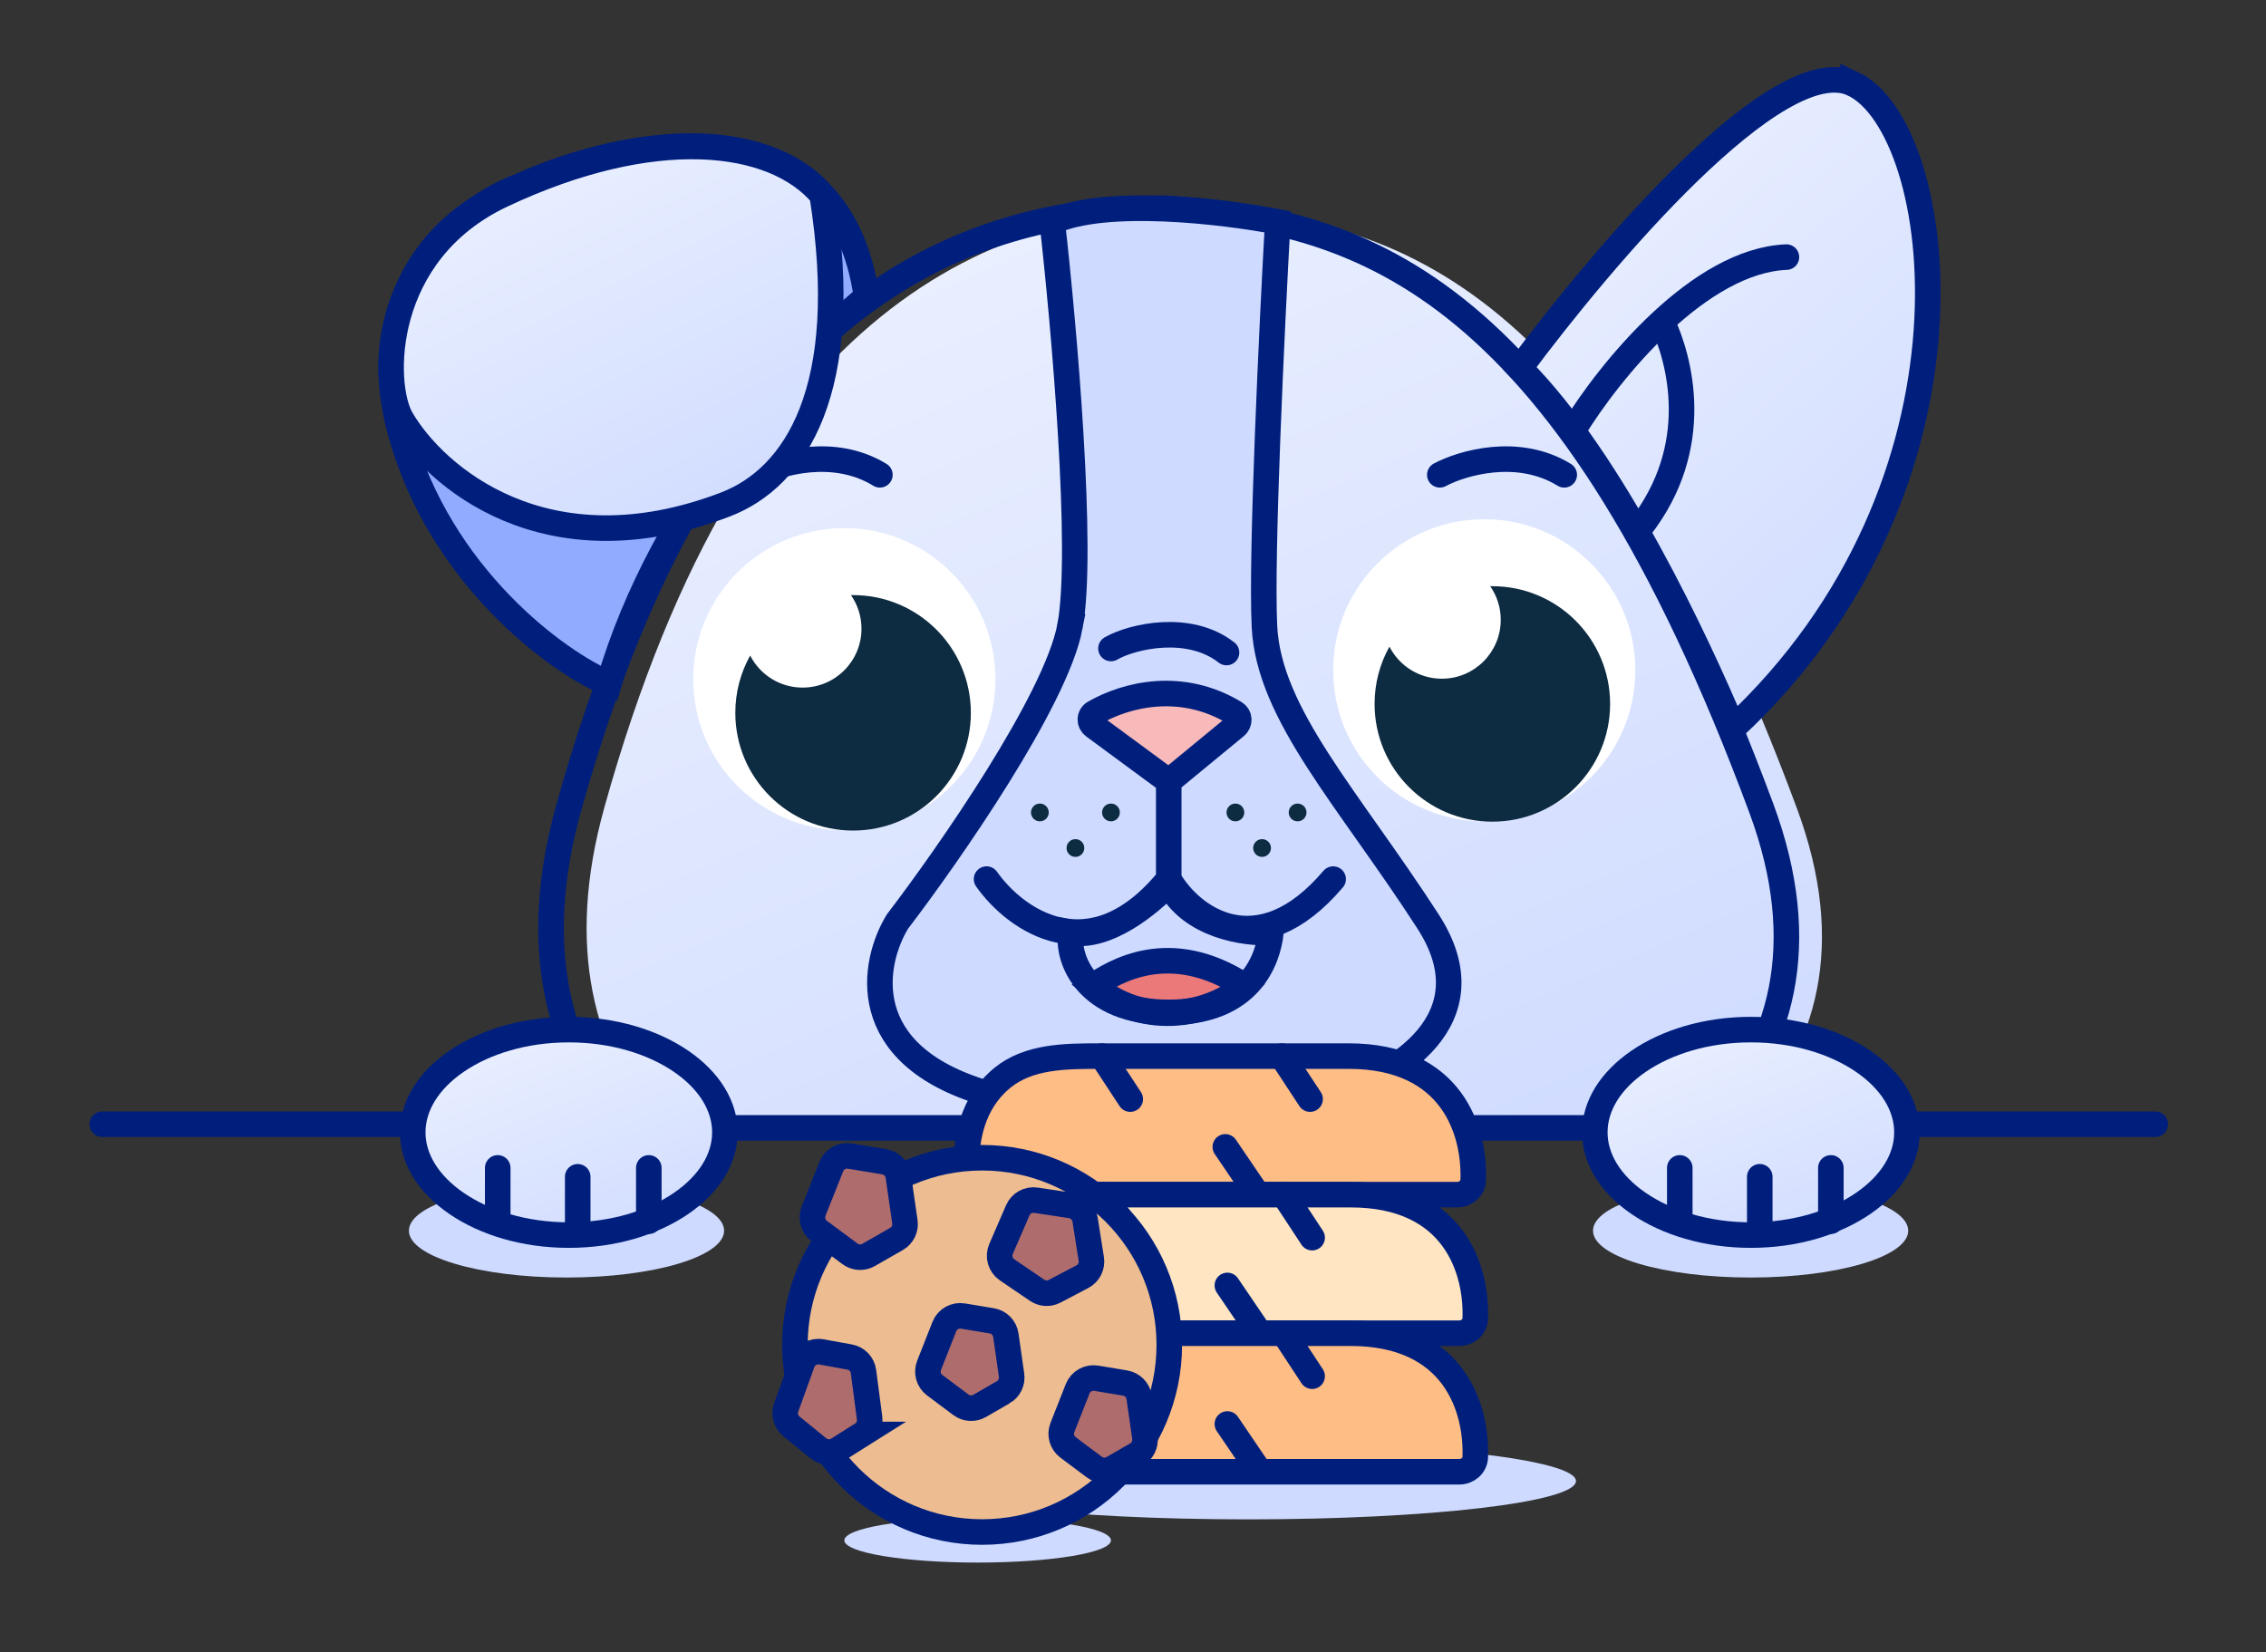
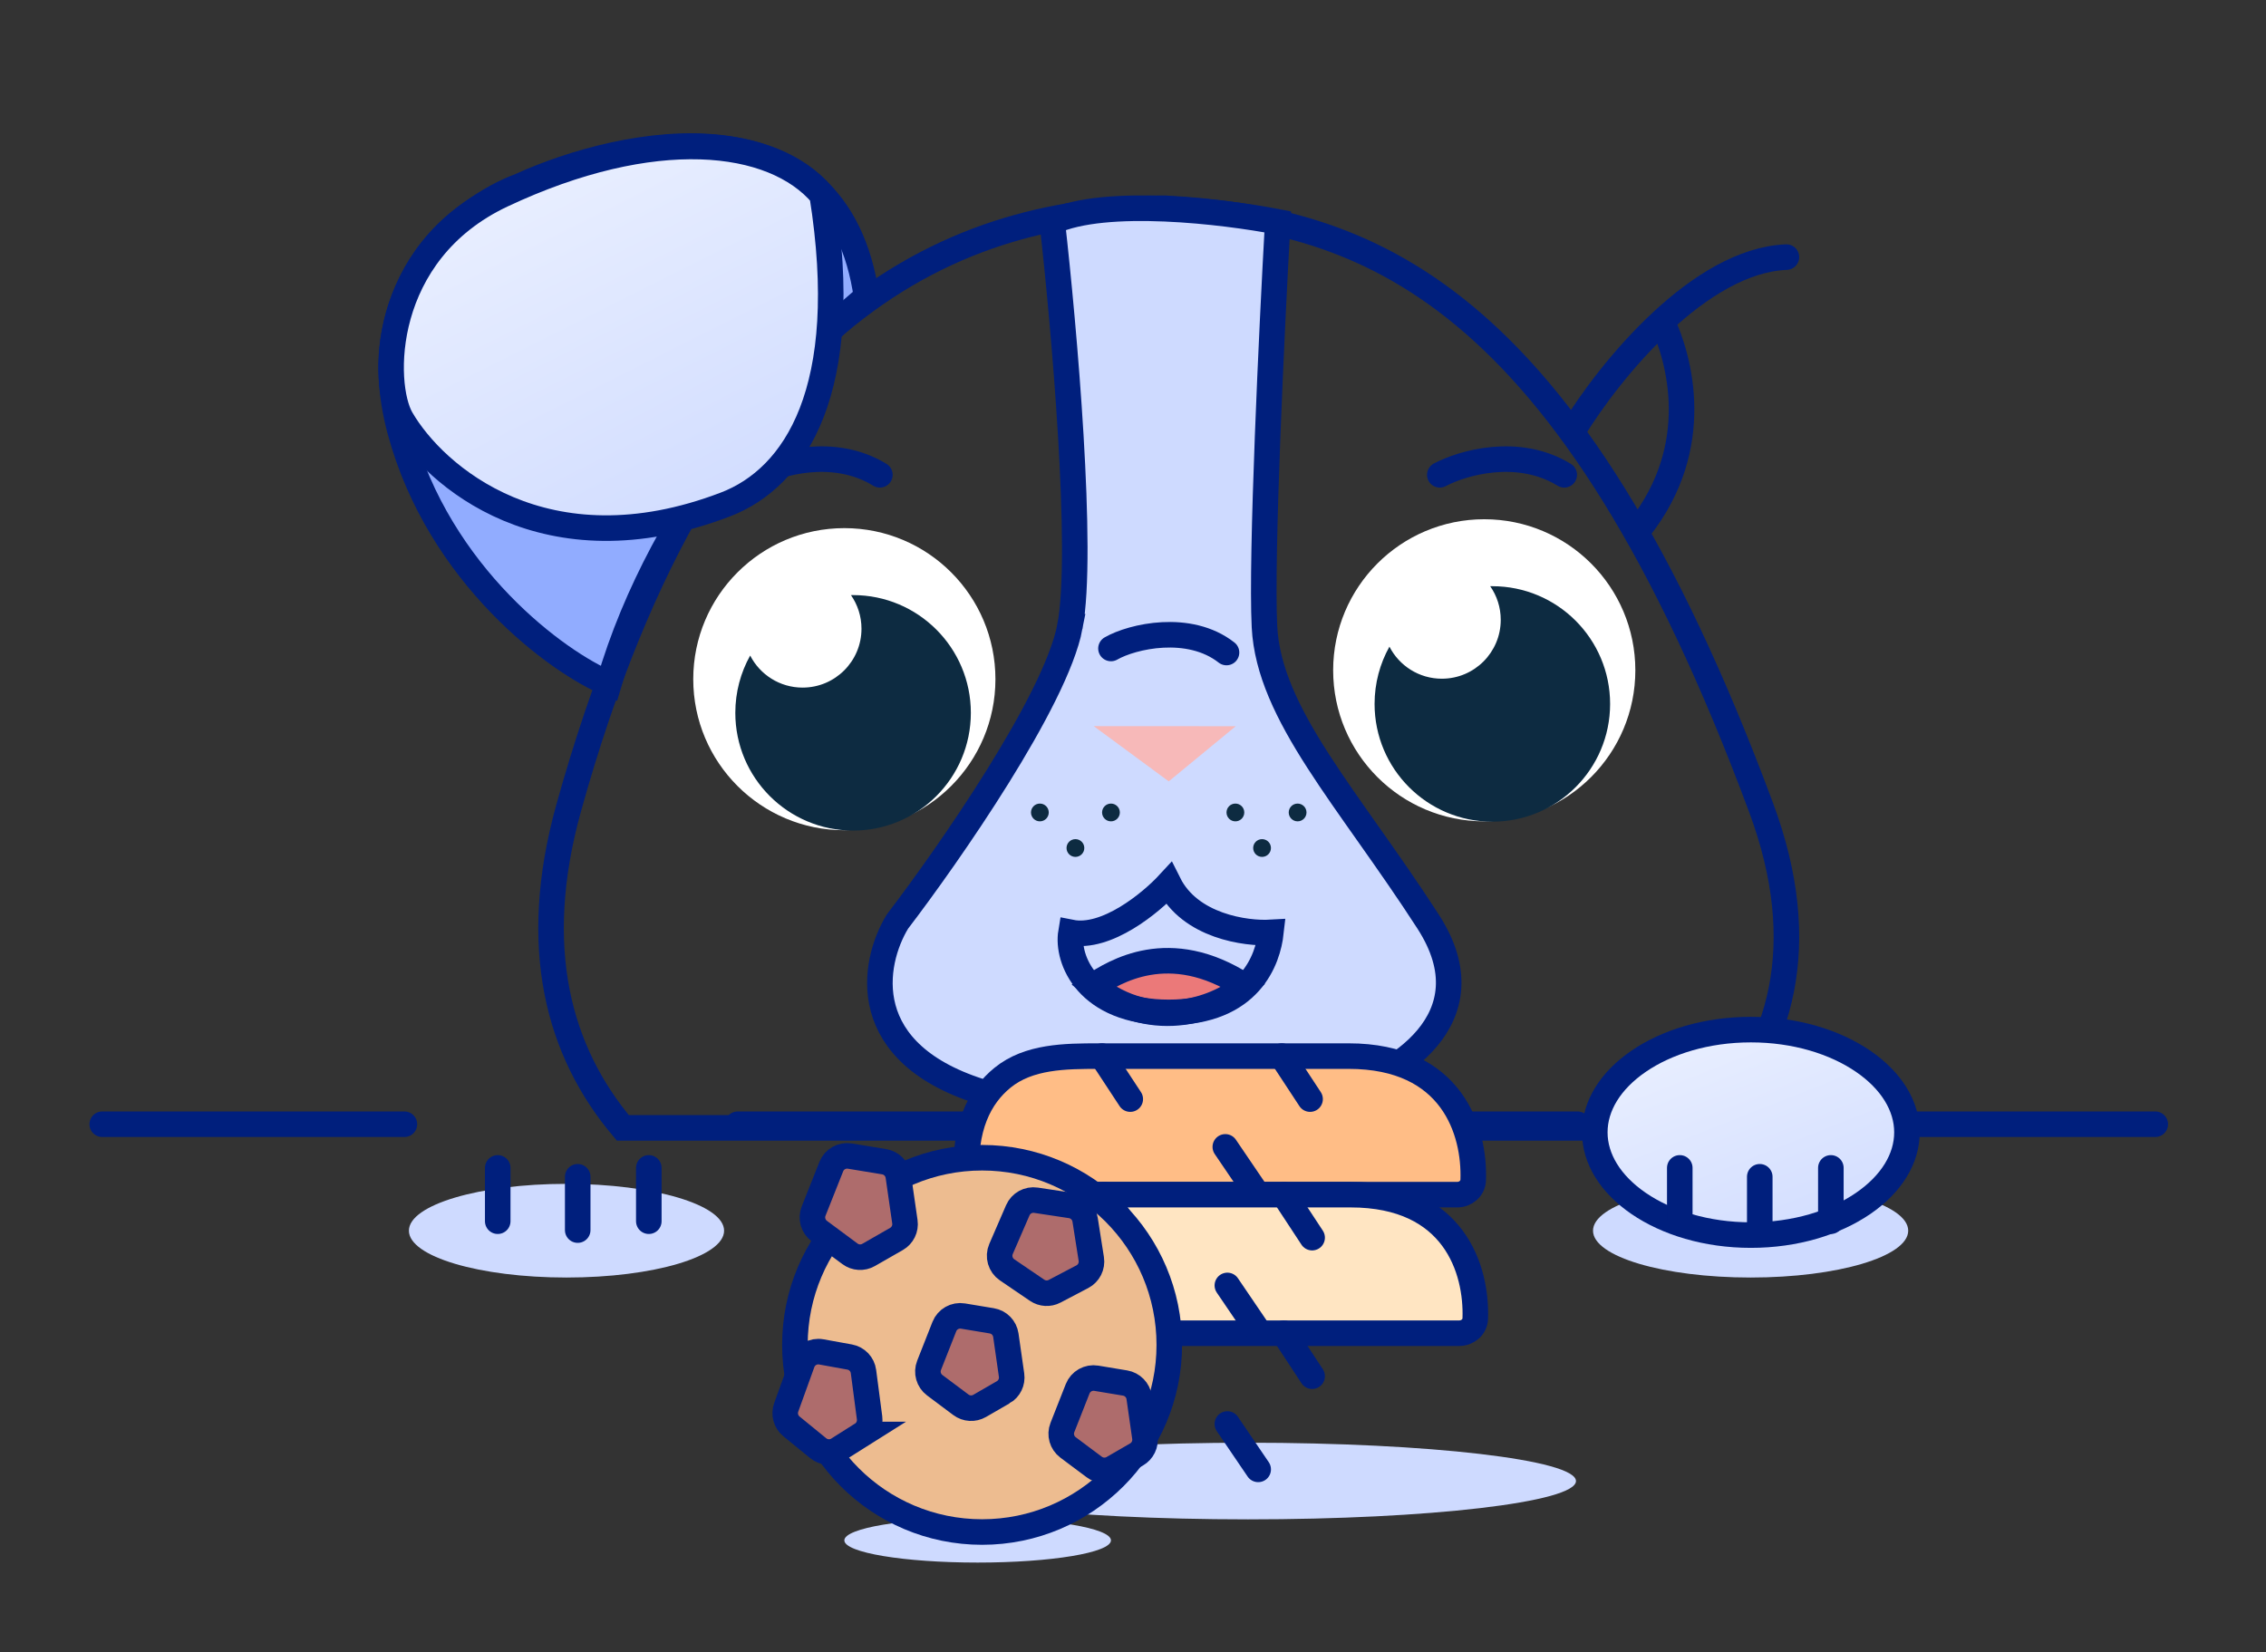
<svg xmlns="http://www.w3.org/2000/svg" width="266" height="194" fill="none">
  <rect width="100%" height="100%" fill="#333333" stroke="none" />
  <path stroke="#001F7D" stroke-linecap="round" stroke-width="3" d="M12 132h35.472m39.123 0h98.591m39.645 0H253" />
  <ellipse cx="66.5" cy="144.5" fill="#CEDAFF" rx="18.5" ry="5.5" />
  <ellipse cx="205.5" cy="144.5" fill="#CEDAFF" rx="18.5" ry="5.5" />
-   <path fill="url(#a)" d="M210.922 94.873c-22.782-61.405-46.665-69.117-69.998-70.422-23.333 0-53.332 10.434-69.998 70.422-4.558 16.406-1.195 28.606 6.36 37.558H204.546c8.846-9.215 12.318-21.545 6.376-37.558Z" />
  <path stroke="#001F7D" stroke-width="3" d="M206.749 94.873c-22.782-61.405-46.665-69.117-69.998-70.422-23.333 0-53.332 10.434-69.998 70.422-4.558 16.406-1.195 28.606 6.36 37.558H200.373c8.846-9.215 12.318-21.545 6.376-37.558Z" />
-   <path fill="url(#b)" stroke="#001F7D" stroke-width="3" d="M217.529 9.845c-8.764-4.173-29.56 20.518-39.124 33.385 10.955 10.955 20.866 32.342 25.039 42.253 30.777-28.691 25.039-70.422 14.085-75.639Z" />
  <path stroke="#001F7D" stroke-linecap="round" stroke-width="3" d="M184.665 50.533c2.048-3.384 5.83-8.528 10.433-12.799m14.606-7.546c-5.09.204-10.221 3.478-14.606 7.546m0 0c2.087 4.44 4.903 14.676-2.608 24.275" />
  <circle cx="99.115" cy="79.745" r="17.736" fill="#fff" />
  <circle cx="174.232" cy="78.702" r="17.736" fill="#fff" />
  <path fill="#0D2B41" fill-rule="evenodd" d="M94.216 80.733c3.817 0 6.912-3.095 6.912-6.912 0-1.468-.457-2.828-1.237-3.947.083-.002.166-.002.25-.002 7.635 0 13.824 6.189 13.824 13.824 0 7.635-6.189 13.824-13.824 13.824-7.635 0-13.824-6.189-13.824-13.824 0-2.442.633-4.736 1.744-6.726 1.145 2.235 3.471 3.764 6.155 3.764ZM169.258 79.689c3.817 0 6.911-3.095 6.911-6.912 0-1.468-.457-2.828-1.237-3.947.083-.001.167-.002.25-.002 7.635 0 13.824 6.189 13.824 13.824 0 7.635-6.189 13.824-13.824 13.824s-13.824-6.189-13.824-13.824c0-2.442.633-4.736 1.744-6.726 1.146 2.235 3.472 3.764 6.156 3.764Z" clip-rule="evenodd" />
  <path stroke="#001F7D" stroke-linecap="round" stroke-width="3" d="M169.016 55.75c2.608-1.391 9.181-3.338 14.606 0M88.682 55.75c2.608-1.391 9.181-3.338 14.606 0" />
-   <path fill="url(#c)" stroke="#001F7D" stroke-width="3" d="M85.095 132.953c0 3.106-1.839 6.085-5.153 8.352-3.307 2.263-7.959 3.711-13.17 3.711-5.211 0-9.863-1.448-13.17-3.711-3.314-2.267-5.153-5.246-5.153-8.352s1.839-6.085 5.153-8.352c3.307-2.263 7.959-3.711 13.17-3.711 5.211 0 9.863 1.448 13.17 3.711 3.314 2.267 5.153 5.246 5.153 8.352Z" />
  <path fill="url(#d)" stroke="#001F7D" stroke-width="3" d="M223.853 132.953c0 3.106-1.839 6.085-5.153 8.352-3.307 2.263-7.958 3.711-13.169 3.711-5.212 0-9.863-1.448-13.17-3.711-3.314-2.267-5.153-5.246-5.153-8.352s1.839-6.085 5.153-8.352c3.307-2.263 7.958-3.711 13.17-3.711 5.211 0 9.862 1.448 13.169 3.711 3.314 2.267 5.153 5.246 5.153 8.352Z" />
  <path stroke="#001F7D" stroke-linecap="round" stroke-width="3" d="M58.427 137.126v6.26M197.185 137.126v6.26M67.816 138.169v6.26M206.574 138.169v6.26M76.162 137.126v6.26M214.92 137.126v6.26" />
  <path fill="#91ACFF" stroke="#001F7D" stroke-width="3" d="M46.95 50.533c4.59 17.11 18.605 27.299 24.517 29.734 6.26-21.7 22.779-39.297 30.256-45.383-3.338-23.787-28.517-18.605-40.689-13.041-6.607 2.434-18.675 11.581-14.084 28.691Z" />
  <path fill="#CEDAFF" stroke="#001F7D" stroke-width="3" d="M125.593 73.585c1.661-8.681-.692-35.308-2.077-47.537 6.23-2.894 20.246-1.206 26.475 0-.692 12.401-1.973 39.269-1.558 47.537.52 10.334 9.864 20.151 19.208 34.619 7.475 11.574-4.153 18.257-10.902 20.152-7.267 1.894-25.644 4.547-41.009 0-15.366-4.547-13.324-15.329-10.382-20.152 6.056-7.923 18.584-25.938 20.245-34.619Z" />
  <path fill="url(#e)" stroke="#001F7D" stroke-width="3" d="M85.135 59.241c-21.092 8.05-34.14-3.354-38.027-10.062-2.366-4.06-2.514-19.538 11.84-26.293 17.736-8.347 31.821-6.782 37.559 0 3.651 22.878-3.131 33.209-11.373 36.355Z" />
  <path stroke="#001F7D" stroke-linecap="round" stroke-width="3" d="M130.414 76.14c2.495-1.434 9.172-2.966 13.563.475" />
  <path fill="#EB7979" stroke="#001F7D" stroke-width="3" d="m128.351 115.723-.024.016c7.095 5.842 15.128 2.434 17.736 0-8.839-5.72-15.26-1.592-17.712-.016Z" />
-   <path fill="#F7B9B9" d="m128.393 85.258 8.802 6.485 7.862-6.475c.508-.418.479-1.206-.083-1.548-6.276-3.812-12.763-2.191-16.53-.023-.59.339-.598 1.157-.051 1.56Z" />
-   <path stroke="#001F7D" stroke-linecap="round" stroke-width="3" d="M115.808 103.219c3.303 4.695 12.206 11.268 21.387 0m0 0c2.608 4.521 10.433 10.433 19.301 0m-19.301 0V91.743m0 0-8.802-6.485c-.547-.403-.539-1.221.051-1.56 3.767-2.168 10.254-3.788 16.53.023.562.341.591 1.129.083 1.548l-7.862 6.475Z" />
+   <path fill="#F7B9B9" d="m128.393 85.258 8.802 6.485 7.862-6.475Z" />
  <path stroke="#001F7D" stroke-width="3" d="M137.195 118.868c-9.598 0-11.998-6.259-11.477-9.389 4.174.834 9.39-3.478 11.477-5.738 2.504 5.008 9.041 5.912 11.997 5.738-.347 3.13-2.399 9.389-11.997 9.389Z" />
  <circle cx="122.068" cy="95.394" r="1.043" fill="#0D2B41" />
  <circle cx="126.241" cy="99.568" r="1.043" fill="#0D2B41" />
  <circle cx="130.413" cy="95.394" r="1.043" fill="#0D2B41" />
  <circle cx="148.15" cy="99.568" r="1.043" fill="#0D2B41" />
  <circle cx="145.02" cy="95.394" r="1.043" fill="#0D2B41" />
  <circle cx="152.323" cy="95.394" r="1.043" fill="#0D2B41" />
  <ellipse cx="146.5" cy="173.894" fill="#CEDAFF" rx="38.5" ry="4.5" />
  <ellipse cx="114.764" cy="180.859" fill="#CEDAFF" rx="15.649" ry="2.608" />
  <path fill="#FFBD86" stroke="#001F7D" stroke-width="3" d="M171.058 140.268h-55.629c-1.002 0-1.859-.745-1.93-1.744-.437-6.137 1.511-9.811 4.19-11.989 3.072-2.497 7.336-2.535 11.295-2.535h29.325c12.199 0 14.825 8.843 14.628 14.552-.035.99-.888 1.716-1.879 1.716Z" />
  <path stroke="#001F7D" stroke-linecap="round" stroke-width="3" d="m129.361 124 3.317 5.049M150.47 124l3.317 5.049m-6.333 10.939-3.618-5.329" />
  <path fill="#FFE5C2" stroke="#001F7D" stroke-width="3" d="M171.299 156.536H115.67c-1.002 0-1.859-.745-1.93-1.744-.437-6.137 1.511-9.811 4.19-11.989 3.072-2.497 7.336-2.535 11.295-2.535h29.325c12.199 0 14.825 8.843 14.628 14.552-.035.99-.887 1.716-1.879 1.716Z" />
  <path stroke="#001F7D" stroke-linecap="round" stroke-width="3" d="m129.603 140.268 3.317 5.049m17.791-5.049 3.317 5.049m-6.332 10.939-3.619-5.329" />
-   <path fill="#FFBD86" stroke="#001F7D" stroke-width="3" d="M171.299 172.805H115.67c-1.002 0-1.859-.745-1.93-1.744-.437-6.138 1.511-9.811 4.19-11.989 3.072-2.498 7.336-2.535 11.295-2.535h29.325c12.199 0 14.825 8.843 14.628 14.551-.035.991-.887 1.717-1.879 1.717Z" />
  <path stroke="#001F7D" stroke-linecap="round" stroke-width="3" d="m129.603 156.537 3.317 5.048m17.791-5.048 3.317 5.048m-6.332 10.94-3.619-5.33" />
  <circle cx="115.286" cy="157.907" r="21.974" fill="#EDBC90" stroke="#001F7D" stroke-width="3" />
  <path fill="#AE6C6C" stroke="#001F7D" stroke-width="3" d="m105.238 145.469-3.276 1.877c-.69.395-1.548.344-2.186-.13l-3.6-2.671c-.728-.54-1.001-1.502-.667-2.345l2.075-5.226c.347-.874 1.256-1.388 2.184-1.235l4.028.664c.86.142 1.529.825 1.654 1.687l.773 5.358c.118.812-.273 1.613-.985 2.021ZM127.058 149.9l-3.26 1.711c-.654.344-1.444.299-2.054-.117l-3.525-2.398c-.794-.54-1.092-1.567-.711-2.448l1.968-4.542c.36-.833 1.236-1.319 2.134-1.183l4.091.618c.862.131 1.541.805 1.677 1.667l.726 4.61c.133.846-.287 1.683-1.046 2.082ZM117.766 163.472l-2.77 1.6c-.693.4-1.557.349-2.198-.131l-3.072-2.299c-.722-.539-.993-1.495-.663-2.334l1.791-4.547c.345-.878 1.258-1.395 2.189-1.24l3.38.562c.859.143 1.528.826 1.651 1.689l.671 4.685c.116.809-.272 1.607-.979 2.015ZM101.161 168.428l-2.783 1.753c-.727.459-1.665.401-2.331-.142l-3.139-2.562c-.657-.537-.905-1.43-.617-2.229l1.887-5.229c.331-.918 1.278-1.463 2.238-1.288l3.32.602c.856.155 1.513.845 1.626 1.707l.714 5.436c.101.774-.257 1.536-.917 1.952ZM133.415 170.775l-2.769 1.6c-.693.4-1.558.349-2.199-.131l-3.072-2.298c-.721-.54-.993-1.496-.663-2.334l1.791-4.548c.346-.878 1.258-1.395 2.189-1.24l3.38.562c.86.143 1.528.826 1.652 1.689l.671 4.685c.115.809-.272 1.607-.98 2.015Z" />
  <defs>
    <linearGradient id="a" x1="213.877" x2="152.967" y1="132.431" y2="-8.813" gradientUnits="userSpaceOnUse">
      <stop stop-color="#CEDAFF" />
      <stop offset="1" stop-color="#EDF2FF" />
    </linearGradient>
    <linearGradient id="b" x1="226.296" x2="167.466" y1="85.483" y2="21.563" gradientUnits="userSpaceOnUse">
      <stop stop-color="#CEDAFF" />
      <stop offset="1" stop-color="#EDF2FF" />
    </linearGradient>
    <linearGradient id="c" x1="86.595" x2="72.183" y1="146.516" y2="110.146" gradientUnits="userSpaceOnUse">
      <stop stop-color="#CEDAFF" />
      <stop offset="1" stop-color="#EDF2FF" />
    </linearGradient>
    <linearGradient id="d" x1="225.353" x2="210.941" y1="146.516" y2="110.146" gradientUnits="userSpaceOnUse">
      <stop stop-color="#CEDAFF" />
      <stop offset="1" stop-color="#EDF2FF" />
    </linearGradient>
    <linearGradient id="e" x1="97.52" x2="69.619" y1="62.009" y2="6.523" gradientUnits="userSpaceOnUse">
      <stop stop-color="#CEDAFF" />
      <stop offset="1" stop-color="#EDF2FF" />
    </linearGradient>
  </defs>
</svg>